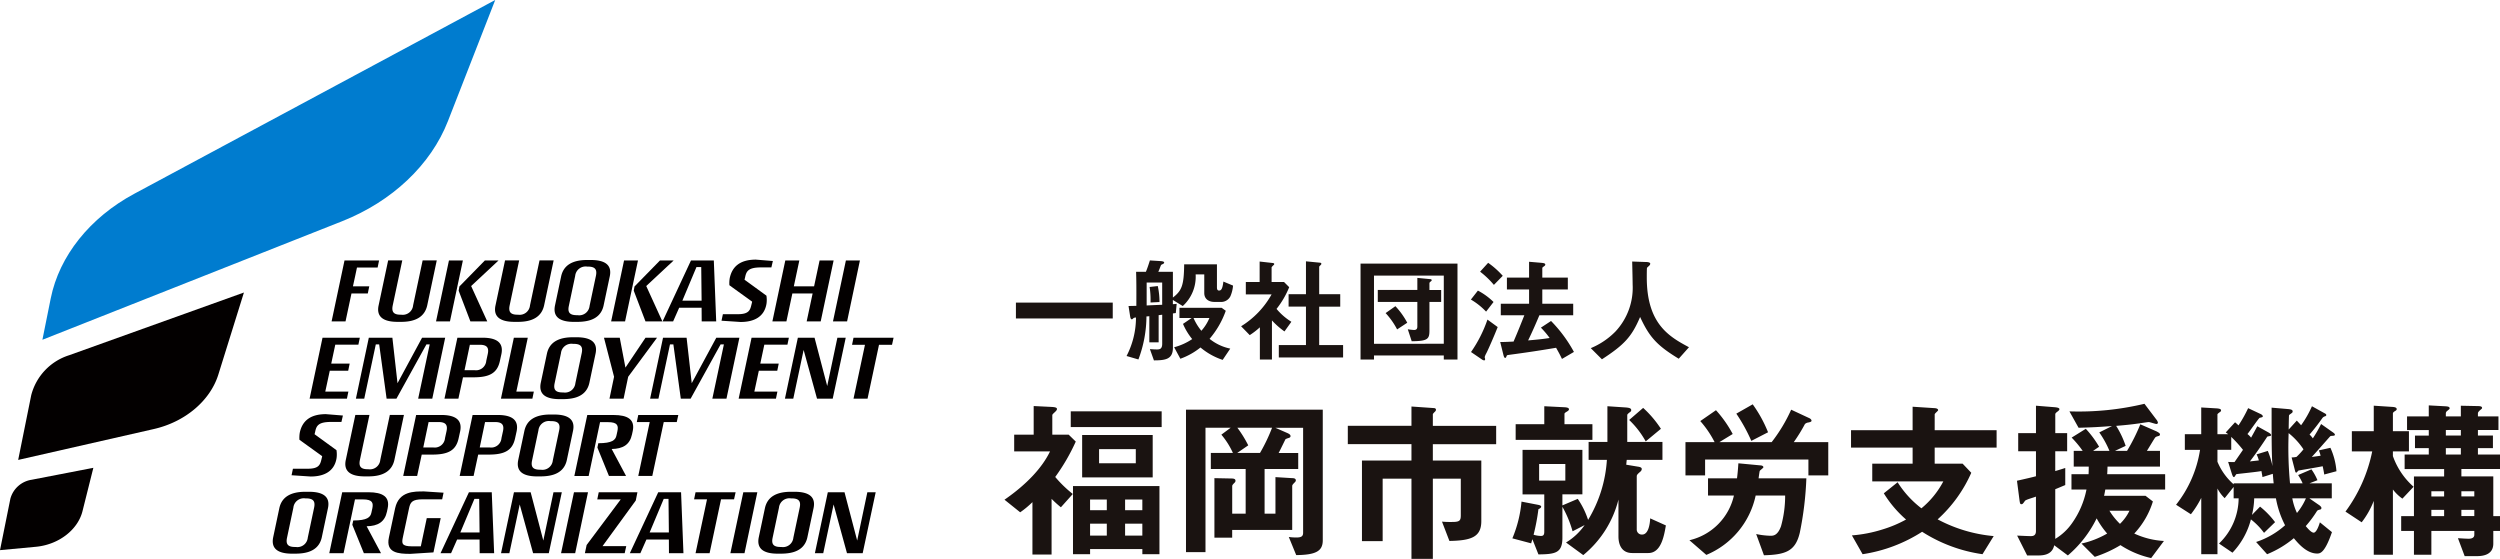
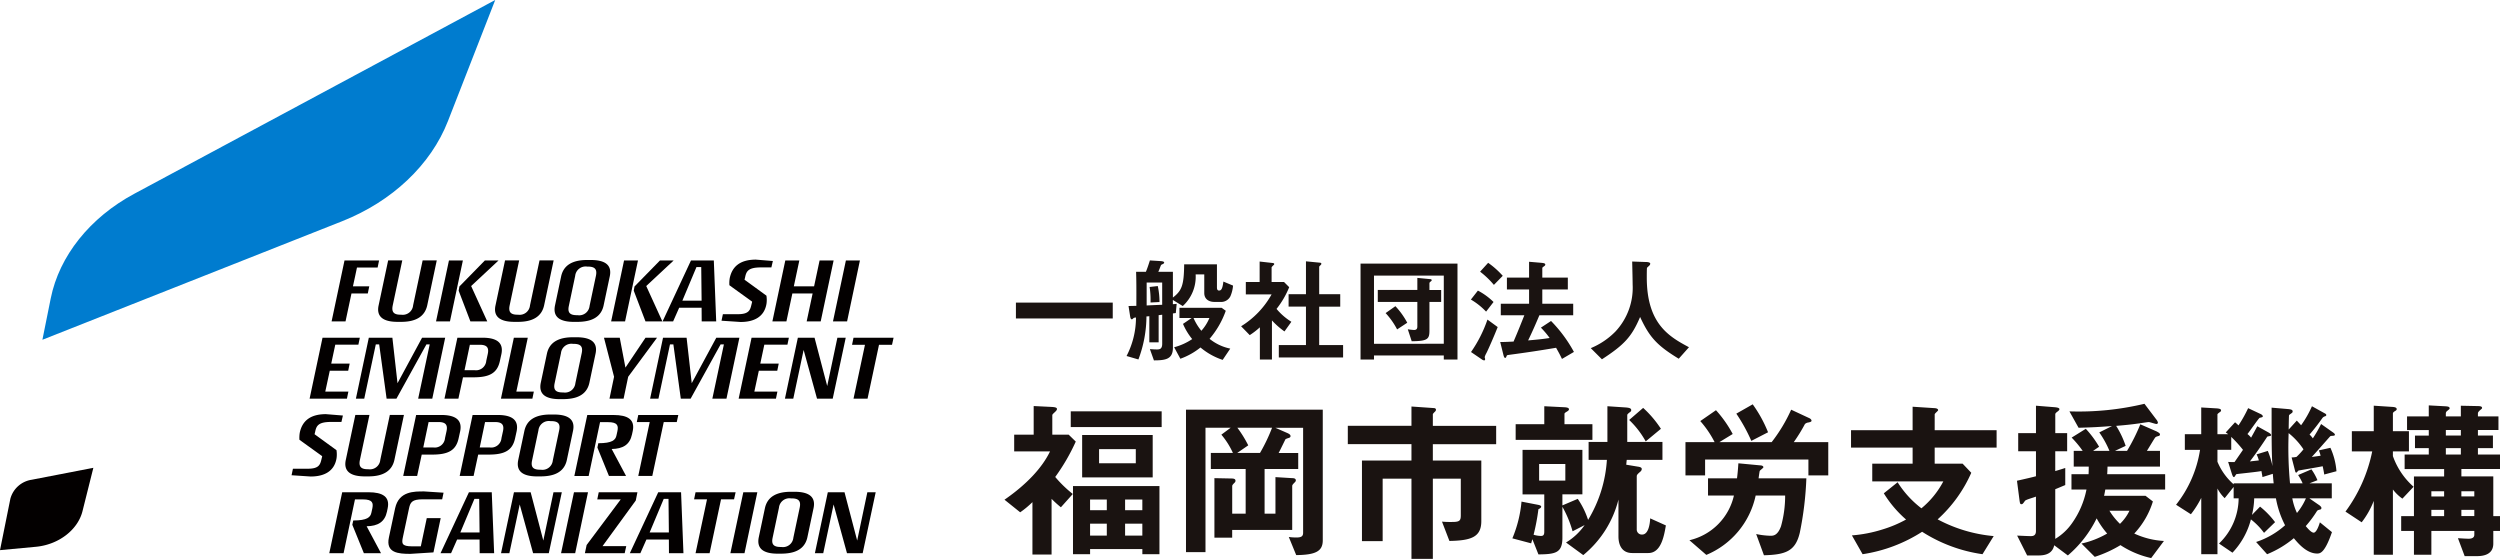
<svg xmlns="http://www.w3.org/2000/svg" width="394.8" height="88.258" viewBox="0 0 394.8 88.258">
  <g id="グループ_90" data-name="グループ 90" transform="translate(-82.299 -636.086)">
    <g id="グループ_93" data-name="グループ 93" transform="translate(82.299 636.086)">
      <g id="グループ_91" data-name="グループ 91" transform="translate(43.074 41.001)">
        <g id="グループ_90-2" data-name="グループ 90">
          <path id="パス_110" data-name="パス 110" d="M145.362,681.023H142.1c-.2,1.014-.42,1.955-.636,2.969h2.577l-.232,1.129h-2.577l-.941,4.416h-2.2l2.041-9.629h5.458Z" transform="translate(-128.801 -679.779)" fill="#030000" />
          <path id="パス_111" data-name="パス 111" d="M153.676,687c-.376,1.722-1.738,2.605-4.1,2.605h-.594c-2.346,0-3.359-.883-2.982-2.605l1.505-7.1h2.23l-1.506,7.1c-.217,1.042.145,1.476,1.245,1.476h.1A1.64,1.64,0,0,0,151.446,687l1.505-7.1h2.23Z" transform="translate(-129.282 -679.779)" fill="#030000" />
          <path id="パス_112" data-name="パス 112" d="M157.863,689.537h-2.2l2.042-9.629h2.2Zm3.345-5.588,2.548,5.588h-2.664l-1.854-4.851.115-.665,4.026-4.113h2.157Z" transform="translate(-129.88 -679.779)" fill="#030000" />
          <path id="パス_113" data-name="パス 113" d="M173.342,687c-.376,1.722-1.737,2.605-4.1,2.605h-.593c-2.345,0-3.359-.883-2.983-2.605l1.506-7.1H169.4L167.9,687c-.218,1.042.145,1.476,1.245,1.476h.1A1.639,1.639,0,0,0,171.112,687l1.506-7.1h2.229Z" transform="translate(-130.489 -679.779)" fill="#030000" />
          <path id="パス_114" data-name="パス 114" d="M183.353,687.013c-.58,2.708-3.476,2.591-4.677,2.591-2.23,0-3.374-.768-3-2.591l.97-4.59c.391-1.825,1.868-2.592,4.1-2.592h.579c2.229,0,3.388.768,3,2.592Zm-1.216-4.663c.232-1.085-.188-1.476-1.275-1.476h-.1a1.654,1.654,0,0,0-1.9,1.476l-1,4.735c-.232,1.072.189,1.462,1.274,1.462h.1a1.644,1.644,0,0,0,1.9-1.462Z" transform="translate(-131.105 -679.774)" fill="#030000" />
          <path id="パス_115" data-name="パス 115" d="M187.325,689.537h-2.2l2.041-9.629h2.2Zm3.344-5.588,2.548,5.588h-2.665l-1.853-4.851.115-.665,4.026-4.113H195Z" transform="translate(-131.689 -679.779)" fill="#030000" />
          <path id="パス_116" data-name="パス 116" d="M199.959,689.537l-.014-2.157H196.4l-.955,2.157h-1.665l4.488-9.629h3.605l.377,9.629Zm-.072-8.586h-.753l-2.23,5.314h3.041Z" transform="translate(-132.221 -679.779)" fill="#030000" />
          <path id="パス_117" data-name="パス 117" d="M211.572,681h-1.665c-1.955,0-2.287.594-2.476,1.521l-.1.42,3.461,2.519a4.431,4.431,0,0,1,.014,1.245l-.043.232c-.376,1.752-1.766,2.679-4.054,2.679l-3.012-.2.218-1.029h2.346c1.737,0,1.954-.622,2.157-1.476.043-.188.087-.319.115-.507-1.157-.84-2.418-1.737-3.59-2.592a4.75,4.75,0,0,1,.057-1.143c.377-1.737,1.55-2.9,4.127-2.9l2.679.217Z" transform="translate(-132.83 -679.77)" fill="#030000" />
          <path id="パス_118" data-name="パス 118" d="M219.887,689.537h-2.216l.941-4.416h-3.2l-.94,4.416h-2.215l2.041-9.629h2.215l-.869,4.084h3.2l.868-4.084h2.215Z" transform="translate(-133.356 -679.779)" fill="#030000" />
          <path id="パス_119" data-name="パス 119" d="M224.68,689.537h-2.229l2.041-9.629h2.215Z" transform="translate(-133.982 -679.779)" fill="#030000" />
          <path id="パス_120" data-name="パス 120" d="M142.094,694.009h-3.648l-.637,2.983h2.911l-.232,1.129h-2.911c-.232,1.115-.478,2.187-.71,3.3h3.649l-.232,1.115h-5.893l2.042-9.629h5.892Z" transform="translate(-128.573 -680.577)" fill="#030000" />
          <path id="パス_121" data-name="パス 121" d="M154.242,702.537h-2.229l1.824-8.572h-.521l-4.735,8.572h-1.549l-1.173-8.572h-.535l-1.825,8.572h-1.318l2.041-9.629h3.721l.81,7.182,3.881-7.182h3.648Z" transform="translate(-129.052 -680.577)" fill="#030000" />
          <path id="パス_122" data-name="パス 122" d="M165.841,696.557c-.405,1.926-1.621,2.606-4.17,2.606h-1.664l-.725,3.373h-2.2l2.042-9.629h3.966c2.346,0,3.345.855,2.983,2.592Zm-1.925-1.057c.232-1.043-.145-1.477-1.261-1.477h-1.564l-.839,4.011h1.564a1.623,1.623,0,0,0,1.868-1.476Z" transform="translate(-129.967 -680.577)" fill="#030000" />
          <path id="パス_123" data-name="パス 123" d="M171.549,702.537h-4.966l2.041-9.629h2.2l-1.81,8.514h2.765Z" transform="translate(-130.55 -680.577)" fill="#030000" />
          <path id="パス_124" data-name="パス 124" d="M180.962,700.013c-.579,2.708-3.475,2.591-4.677,2.591-2.229,0-3.373-.768-3-2.591l.97-4.59c.391-1.825,1.869-2.592,4.1-2.592h.579c2.23,0,3.388.768,3,2.592Zm-1.216-4.663c.232-1.085-.188-1.476-1.274-1.476h-.1a1.654,1.654,0,0,0-1.9,1.476l-1,4.735c-.231,1.072.189,1.462,1.275,1.462h.1a1.645,1.645,0,0,0,1.9-1.462Z" transform="translate(-130.958 -680.572)" fill="#030000" />
          <path id="パス_125" data-name="パス 125" d="M187.743,699.076c-.231,1.129-.478,2.346-.724,3.461h-2.23l.725-3.461-1.593-6.168h2.49l.9,4.721,3.171-4.721H192.3Z" transform="translate(-131.615 -680.577)" fill="#030000" />
          <path id="パス_126" data-name="パス 126" d="M203.741,702.537h-2.23l1.825-8.572h-.522l-4.734,8.572h-1.55l-1.172-8.572h-.536L193,702.537h-1.318l2.042-9.629h3.721l.811,7.182,3.881-7.182h3.648Z" transform="translate(-132.092 -680.577)" fill="#030000" />
          <path id="パス_127" data-name="パス 127" d="M214.283,694.009h-3.649L210,696.992h2.911l-.232,1.129h-2.911c-.231,1.115-.477,2.187-.709,3.3H212.7l-.231,1.115H206.58l2.041-9.629h5.892Z" transform="translate(-133.007 -680.577)" fill="#030000" />
          <path id="パス_128" data-name="パス 128" d="M221.913,702.537h-2.476l-2.115-7.7c-.55,2.549-1.086,5.155-1.636,7.7h-1.318l2.042-9.629h2.635l2,7.631c.536-2.519,1.071-5.111,1.607-7.631h1.318Z" transform="translate(-133.485 -680.577)" fill="#030000" />
          <path id="パス_129" data-name="パス 129" d="M231.973,694.023h-2.055l-1.811,8.514h-2.215l1.81-8.514H225.66l.232-1.115h6.328Z" transform="translate(-134.179 -680.577)" fill="#030000" />
          <path id="パス_130" data-name="パス 130" d="M139.23,707h-1.666c-1.954,0-2.287.594-2.475,1.52l-.1.42,3.461,2.519a4.432,4.432,0,0,1,.014,1.246l-.043.232c-.376,1.752-1.766,2.679-4.055,2.679l-3.011-.2.217-1.029h2.345c1.737,0,1.955-.622,2.158-1.476.043-.188.086-.319.115-.507-1.158-.84-2.418-1.737-3.591-2.592a4.81,4.81,0,0,1,.058-1.143c.376-1.737,1.55-2.9,4.126-2.9l2.679.217Z" transform="translate(-128.386 -681.367)" fill="#030000" />
          <path id="パス_131" data-name="パス 131" d="M148.153,713c-.376,1.722-1.737,2.605-4.1,2.605h-.593c-2.346,0-3.359-.883-2.983-2.605l1.506-7.1h2.229l-1.505,7.1c-.218,1.042.145,1.476,1.245,1.476h.1A1.639,1.639,0,0,0,145.923,713l1.506-7.1h2.229Z" transform="translate(-128.942 -681.375)" fill="#030000" />
          <path id="パス_132" data-name="パス 132" d="M158.9,709.557c-.405,1.926-1.622,2.606-4.17,2.606h-1.665l-.724,3.373h-2.2l2.041-9.629h3.967c2.345,0,3.344.855,2.983,2.592Zm-1.926-1.057c.232-1.043-.145-1.477-1.26-1.477h-1.564l-.84,4.011h1.564a1.624,1.624,0,0,0,1.869-1.476Z" transform="translate(-129.54 -681.375)" fill="#030000" />
          <path id="パス_133" data-name="パス 133" d="M168.4,709.557c-.405,1.926-1.621,2.606-4.169,2.606h-1.665l-.725,3.373h-2.2l2.042-9.629h3.966c2.346,0,3.345.855,2.983,2.592Zm-1.925-1.057c.232-1.043-.145-1.477-1.261-1.477h-1.564l-.839,4.011h1.564a1.623,1.623,0,0,0,1.868-1.476Z" transform="translate(-130.124 -681.375)" fill="#030000" />
          <path id="パス_134" data-name="パス 134" d="M177.167,713.013c-.58,2.708-3.476,2.591-4.677,2.591-2.23,0-3.374-.768-3-2.591l.971-4.59c.391-1.825,1.868-2.592,4.1-2.592h.579c2.23,0,3.388.768,3,2.592Zm-1.216-4.663c.232-1.085-.188-1.476-1.275-1.476h-.1a1.654,1.654,0,0,0-1.9,1.476l-1,4.735c-.232,1.072.189,1.462,1.274,1.462h.1a1.644,1.644,0,0,0,1.9-1.462Z" transform="translate(-130.725 -681.371)" fill="#030000" />
          <path id="パス_135" data-name="パス 135" d="M188.044,708.963c-.347,1.651-1.447,2.288-3.214,2.317.71,1.347,1.578,2.925,2.273,4.256H184.4l-1.825-4.488.145-.68c2.215,0,2.722-.521,2.866-1.23l.145-.651c.174-.855.087-1.448-1.476-1.448h-1.26c-.594,2.794-1.2,5.7-1.8,8.5h-2.259l2.042-9.629h4.155c2.244,0,3.4.725,3.026,2.52Z" transform="translate(-131.309 -681.375)" fill="#030000" />
          <path id="パス_136" data-name="パス 136" d="M195.754,707.023H193.7l-1.81,8.514h-2.216l1.81-8.514h-2.04l.231-1.115H196Z" transform="translate(-131.954 -681.375)" fill="#030000" />
-           <path id="パス_137" data-name="パス 137" d="M135.937,726.013c-.58,2.708-3.476,2.591-4.677,2.591-2.23,0-3.374-.768-3-2.591l.97-4.59c.391-1.825,1.868-2.592,4.1-2.592h.579c2.229,0,3.388.768,3,2.592Zm-1.216-4.663c.232-1.085-.188-1.476-1.275-1.476h-.1a1.654,1.654,0,0,0-1.9,1.476l-1,4.735c-.232,1.072.189,1.462,1.274,1.462h.1a1.644,1.644,0,0,0,1.9-1.462Z" transform="translate(-128.192 -682.169)" fill="#030000" />
          <path id="パス_138" data-name="パス 138" d="M146.815,721.963c-.347,1.651-1.448,2.288-3.214,2.317.709,1.347,1.578,2.924,2.272,4.256h-2.707l-1.825-4.488.145-.681c2.216,0,2.722-.521,2.866-1.23l.145-.651c.174-.855.086-1.448-1.477-1.448h-1.26c-.593,2.794-1.2,5.7-1.8,8.5h-2.258l2.041-9.629H143.9c2.244,0,3.4.725,3.026,2.52Z" transform="translate(-128.777 -682.174)" fill="#030000" />
          <path id="パス_139" data-name="パス 139" d="M156.141,720.015h-3.055c-1.723,0-1.984.478-2.187,1.463l-.955,4.488c-.217,1-.217,1.476,1.447,1.476h1.376c.319-1.462.622-3,.941-4.459h2.2l-1.143,5.416-3.663.231c-1.882,0-3.9-.145-3.373-2.591l.984-4.619c.594-2.708,3.012-2.65,4.576-2.65l3.07.2Z" transform="translate(-129.387 -682.165)" fill="#030000" />
          <path id="パス_140" data-name="パス 140" d="M162.6,728.537l-.014-2.157h-3.548l-.955,2.157h-1.665l4.488-9.629h3.605l.376,9.629Zm-.072-8.586h-.754l-2.229,5.314h3.041Z" transform="translate(-129.926 -682.174)" fill="#030000" />
          <path id="パス_141" data-name="パス 141" d="M174.141,728.537h-2.476l-2.114-7.7c-.551,2.549-1.086,5.155-1.636,7.7H166.6l2.041-9.629h2.636l2,7.631c.536-2.519,1.071-5.111,1.607-7.631H176.2Z" transform="translate(-130.551 -682.174)" fill="#030000" />
          <path id="パス_142" data-name="パス 142" d="M178.93,728.537H176.7l2.041-9.629h2.215Z" transform="translate(-131.172 -682.174)" fill="#030000" />
          <path id="パス_143" data-name="パス 143" d="M188.746,720.212l-5.255,7.21h3.75l-.246,1.115h-6.284l.275-1.3,5.386-7.2h-3.706l.232-1.13h6.11Z" transform="translate(-131.418 -682.174)" fill="#030000" />
          <path id="パス_144" data-name="パス 144" d="M194.451,728.537l-.015-2.157h-3.547l-.955,2.157h-1.665l4.488-9.629h3.605l.376,9.629Zm-.072-8.586h-.754l-2.229,5.314h3.04Z" transform="translate(-131.882 -682.174)" fill="#030000" />
          <path id="パス_145" data-name="パス 145" d="M205.394,720.023h-2.055l-1.81,8.514h-2.216l1.811-8.514h-2.041l.231-1.115h6.328Z" transform="translate(-132.546 -682.174)" fill="#030000" />
          <path id="パス_146" data-name="パス 146" d="M207.419,728.537H205.19l2.041-9.629h2.215Z" transform="translate(-132.922 -682.174)" fill="#030000" />
          <path id="パス_147" data-name="パス 147" d="M217.64,726.013c-.579,2.708-3.475,2.591-4.677,2.591-2.229,0-3.373-.768-3-2.591l.97-4.59c.39-1.825,1.868-2.592,4.1-2.592h.58c2.23,0,3.387.768,3,2.592Zm-1.216-4.663c.232-1.085-.188-1.476-1.274-1.476h-.1a1.654,1.654,0,0,0-1.9,1.476l-1,4.735c-.232,1.072.188,1.462,1.274,1.462h.1a1.645,1.645,0,0,0,1.9-1.462Z" transform="translate(-133.211 -682.169)" fill="#030000" />
          <path id="パス_148" data-name="パス 148" d="M226.955,728.537h-2.476l-2.115-7.7c-.55,2.549-1.086,5.155-1.636,7.7h-1.318l2.042-9.629h2.635l2,7.631c.536-2.519,1.071-5.111,1.607-7.631h1.318Z" transform="translate(-133.795 -682.174)" fill="#030000" />
        </g>
      </g>
      <g id="グループ_92" data-name="グループ 92">
        <path id="パス_149" data-name="パス 149" d="M136.743,671.032l-47.31,18.71L90.75,683.2c1.35-6.695,6.193-12.757,13.183-16.51l57.009-30.607-7.468,19.129C150.78,662.114,144.664,667.9,136.743,671.032Z" transform="translate(-82.737 -636.086)" fill="#007ccf" />
-         <path id="パス_150" data-name="パス 150" d="M106.781,706.862l-21.423,4.877,2.058-10.214a8.967,8.967,0,0,1,6-6.321l27.591-9.9-4.036,12.947C115.681,702.392,111.724,705.737,106.781,706.862Z" transform="translate(-82.487 -639.109)" fill="#030000" />
        <path id="パス_151" data-name="パス 151" d="M87.967,727.27,82.3,727.8l1.639-8.131a4.119,4.119,0,0,1,3.371-2.987l9.732-1.885-1.715,6.847C94.583,724.612,91.544,726.936,87.967,727.27Z" transform="translate(-82.299 -640.921)" fill="#030000" />
      </g>
    </g>
    <path id="パス_152" data-name="パス 152" d="M278.5,686.763c-.345.037-.454.037-.6.055v-.672l1.562.962a6.251,6.251,0,0,0,2.034-4.994h1.362v2.942c0,.926.69,1.4,1.6,1.4h.926a1.637,1.637,0,0,0,1.6-.889,5.269,5.269,0,0,0,.418-1.689l-1.525-.635c-.145,1.18-.345,1.416-.69,1.416-.237,0-.327-.182-.327-.491v-3.649h-5.176c-.037,3.3-.363,4.158-1.78,5.247V681.7h-2.306c.181-.381.363-.907.418-1.034.037-.072.054-.072.237-.163.2-.091.272-.163.272-.254,0-.182-.327-.218-.509-.236l-1.743-.11c-.128.382-.363,1.163-.635,1.8h-1.545c.038,1.272.055,2.289.038,5.376-.364,0-.745.019-1.235.019l.254,1.634c.054.327.127.472.29.472.037,0,.054-.019.2-.145.109-.109.145-.109.435-.146a13.245,13.245,0,0,1-1.489,6.084l1.871.545a19.485,19.485,0,0,0,1.271-6.792l.454-.037v4.122h1.471v-4.286l.563-.072v4.576c0,.818-.382.909-.8.909-.345,0-.636-.019-1.144-.055l.635,1.78c1.871,0,3-.2,3-2V688.27c.218-.018.237-.037.454-.054Zm-2.288.146c-.582.018-1.78.072-2.452.108V683.4h2.452Zm9.552,8.7,1.2-1.78a7.656,7.656,0,0,1-3.269-1.543,14,14,0,0,0,2.56-4.431l-.653-.472h-6.665V689h1.925l-1.362.925a9.9,9.9,0,0,0,1.453,2.4,9.37,9.37,0,0,1-2.851,1.289l.981,1.816a10.924,10.924,0,0,0,3.177-1.78A10.569,10.569,0,0,0,285.759,695.607ZM283.67,689a7.156,7.156,0,0,1-1.271,2.015A8.471,8.471,0,0,1,281.164,689Zm-7.881-2.525a11.92,11.92,0,0,0-.272-2.524l-1.29.145a13.259,13.259,0,0,1,.145,2.451Zm25.217.727h3.324v-1.962h-3.324v-4.322c0-.073.109-.163.254-.309a.289.289,0,0,0,.091-.181c0-.091-.11-.164-.2-.164l-2.234-.218v5.194h-2.742V687.2h2.742v6.065h-4.286v1.962h10.151v-1.962h-3.777Zm17.409-3.651c0-.163.053-.2.253-.363a.244.244,0,0,0,.11-.162c0-.091-.11-.164-.2-.164l-2.071-.2v1.906H310.26v1.888h6.247v3.868c0,.364-.127.563-.527.563a8.878,8.878,0,0,1-.981-.109l.618,1.888c2.56-.019,2.8-.363,2.8-1.706v-4.5h1.852v-1.888h-1.852Zm-6.919,4.668a11.8,11.8,0,0,1,1.816,2.579l1.6-1.054a11.972,11.972,0,0,0-1.871-2.615ZM352.74,682.6c0-.237,0-1.453.037-1.525s.327-.309.363-.362a.436.436,0,0,0,.146-.291c0-.273-.618-.273-.818-.273l-2.034-.072c.019.762.072,3.1.072,3.6a10.125,10.125,0,0,1-2.724,7.464,11.754,11.754,0,0,1-3.886,2.615l1.762,1.762c3.541-2.306,4.7-3.559,6.028-6.683,1.489,3.232,2.706,4.521,6.1,6.592l1.616-1.816C356.264,691.939,352.74,689.922,352.74,682.6Zm-27.759,11.768,1.653,1.126a.98.98,0,0,0,.418.2c.127,0,.163-.146.163-.2s-.072-.272-.072-.328a2.378,2.378,0,0,1,.236-.563c.327-.618,1.326-2.924,1.816-4.177l-1.616-1.181A20.671,20.671,0,0,1,324.981,694.372Zm3.559-7.9a10.4,10.4,0,0,0-2.469-1.8l-1.108,1.416a10.878,10.878,0,0,1,2.4,1.906Zm.054-2.7,1.4-1.435a13.445,13.445,0,0,0-2.306-2.052l-1.271,1.4A13.507,13.507,0,0,1,328.595,683.767Zm-18.933,11.149h11.023v.635h2.162V680.407H307.537v15.145h2.125Zm0-12.621h11.023v10.769H309.662ZM288.676,690.3l1.362,1.4a11.67,11.67,0,0,0,1.6-1.235v5.084h1.906v-6.174a12.4,12.4,0,0,0,1.979,1.743l1.09-1.525a9.793,9.793,0,0,1-2.343-2.034,13.789,13.789,0,0,0,2-3.432l-.817-.817h-1.962v-2.288c0-.072.037-.109.29-.363a.264.264,0,0,0,.128-.181c0-.091-.091-.146-.2-.163l-2.107-.237v3.232H289.42v1.961h4.068A13.755,13.755,0,0,1,288.676,690.3Zm-20.271-3.741H253.114v2.506h15.291Zm70.941,8.9,1.888-1.107a21.842,21.842,0,0,0-3.613-4.885l-1.6,1.053a13.78,13.78,0,0,1,1.38,1.634c-.944.145-1.525.218-3.4.382.635-1.307,1.216-2.633,1.78-3.977h5.339v-1.817H336.24v-2.251h4.031v-1.871H336.24v-1.508c0-.072.054-.126.254-.272.145-.09.218-.181.218-.272,0-.236-.327-.253-.653-.29l-1.907-.163v2.506h-3.5v1.871h3.5v2.251h-4.467v1.817h3.722c-.472,1.18-.962,2.433-1.707,4.159-.454.017-1.362.072-2.106.072l.527,2.124c.037.11.109.382.253.382.11,0,.145-.072.236-.309.037-.127.091-.127.454-.182,2.85-.381,4.522-.635,7.355-1.107C338.637,694.1,338.928,694.571,339.346,695.461ZM262.127,726.3h2.7v-.817h8.254v.817h2.7v-10.76H262.127Zm8.227-8.635h2.724v1.688h-2.724Zm0,3.813h2.724v1.879h-2.724Zm-5.53-3.813h2.643v1.688h-2.643Zm0,3.813h2.643v1.879h-2.643Zm-5.5-7.382a31.552,31.552,0,0,0,3.241-5.585l-1.116-1.089h-2.589v-3.051c0-.136.054-.191.436-.544.109-.11.3-.272.3-.464,0-.218-.3-.3-.9-.327l-2.778-.137v4.523h-3.078v2.641H258.5c-1.226,2.561-3.677,5.2-7.191,7.628l2.479,1.988a14.178,14.178,0,0,0,1.934-1.607v8.281h3.023v-8.8a16.742,16.742,0,0,0,1.471,1.334l1.88-2.1A18.967,18.967,0,0,1,259.322,714.1Zm112.567-7.055a20.6,20.6,0,0,0-2.424-4.413l-2.588,1.472a26.764,26.764,0,0,1,2.37,4.3Zm26.316-2.833c0-.137.545-.545.545-.653,0-.3-.517-.328-.653-.328l-3.378-.219v3.706h-9.725v2.751h9.725V712h-6.374V714.8h11.223a13.848,13.848,0,0,1-3.46,4.25,15.729,15.729,0,0,1-3.759-4.114l-2.179,1.744a17.8,17.8,0,0,0,3.514,4.14,19.06,19.06,0,0,1-3.677,1.552,21.415,21.415,0,0,1-4.876.954l1.689,2.97a23.942,23.942,0,0,0,9.4-3.542,23.882,23.882,0,0,0,9.534,3.542l1.77-2.861a23.107,23.107,0,0,1-8.853-2.641,21.68,21.68,0,0,0,5.311-7.355L402.618,712h-4.413v-2.533h9.779v-2.751h-9.779Zm-27.623,8.934c.054-.109.572-.464.572-.572,0-.246-.354-.3-.49-.3l-3.46-.328c-.054.818-.109,1.525-.218,2.37H362.41v2.724H366.5a9.38,9.38,0,0,1-7.027,7.055l2.669,2.315a13.109,13.109,0,0,0,7.791-9.371h4.657a17.855,17.855,0,0,1-.653,4.849c-.545,1.5-1.253,1.5-1.662,1.5a12.113,12.113,0,0,1-2.261-.272l1.227,3.351c3.486-.082,4.985-.681,5.665-3.568a52.1,52.1,0,0,0,1.035-8.581h-7.545C370.446,713.933,370.555,713.143,370.582,713.143Zm54.921-.68h8.281v-2.48h-2.07c.218-.327,1.2-1.988,1.307-2.1s.136-.137.517-.246a.263.263,0,0,0,.245-.272c0-.218-.517-.435-.544-.463l-2.56-1.117a30.075,30.075,0,0,1-2.1,4.195h-1.906l1.688-.79a14.577,14.577,0,0,0-1.5-3.159c1.335-.109,2.4-.218,3.35-.354.273-.027,1.608-.246,1.8-.246s1.008.3,1.2.3a.222.222,0,0,0,.245-.219,1.186,1.186,0,0,0-.272-.516l-1.853-2.453a44.688,44.688,0,0,1-11.849,1.2l1.444,2.587c1.989-.054,3.078-.109,5.284-.272l-2.016,1.008a15.037,15.037,0,0,1,1.608,2.914h-2.588l.954-.653a16.049,16.049,0,0,0-2.1-2.834l-2.234,1.39a16.5,16.5,0,0,1,1.743,2.1h-1.416v2.48h2.37c0,.191,0,.708-.027,1.2h-2.7v2.424h2.37a13.764,13.764,0,0,1-2.261,5.285,8.678,8.678,0,0,1-2.669,2.506v-7.845c.49-.191,1.171-.491,1.58-.654v-2.7c-.327.109-.572.191-1.58.491v-3.132h1.879v-2.861H417.25v-2.969c0-.109.054-.219.354-.436.218-.163.3-.272.3-.381,0-.218-.436-.272-.68-.3l-3.023-.244v4.331h-2.806v2.861H414.2v3.95c-.736.191-1.308.327-3,.709l.408,3.132c.054.354.082.572.273.572s.245-.054.517-.435a.49.49,0,0,1,.245-.218c.408-.191,1.117-.382,1.553-.544v5.447c0,.736-.491.79-.818.79-.409,0-1.444-.054-2.152-.082l1.58,3.133h1.853c1.933,0,2.288-1.034,2.424-1.608l2.152,1.608a18.162,18.162,0,0,0,4.548-5.857,13.476,13.476,0,0,0,1.661,2.4,14.265,14.265,0,0,1-4.058,1.58l2.1,2.1a18.986,18.986,0,0,0,4.058-1.852,14.6,14.6,0,0,0,4.849,2.043l2.016-2.7a12.766,12.766,0,0,1-4.685-1.171,13.044,13.044,0,0,0,2.941-5.066l-1.17-.9h-6.538c.082-.354.136-.653.191-.981H434.6v-2.424h-9.153C425.477,713.28,425.477,713.116,425.5,712.463Zm3.46,6.973a7.231,7.231,0,0,1-1.5,2.07,10.667,10.667,0,0,1-1.661-2.07Zm-51.245-13.7a1.008,1.008,0,0,1,.572-.245c.381-.083.463-.164.463-.273,0-.19-.218-.354-.354-.408l-2.86-1.335a24.837,24.837,0,0,1-3.079,5.122h-8.253l2.1-1.281a18.484,18.484,0,0,0-2.642-3.758l-2.479,1.716a15.605,15.605,0,0,1,2.261,3.324h-4.6v5.256h3.1v-2.506h16.316v2.506H381.4V708.6h-5.448A26.166,26.166,0,0,0,377.719,705.734Zm109.761,7.11v-2.288h-3.487v-1.008h2.37v-1.989h-2.37v-.872h3.242v-2.151h-3.242v-.49c0-.137.11-.273.272-.436.355-.3.382-.327.382-.408,0-.218-.191-.3-.763-.3l-2.588-.053v1.689h-2.37v-.517a.5.5,0,0,1,.218-.355c.327-.272.382-.3.382-.408,0-.272-.328-.3-.763-.327l-2.533-.136v1.743H472.8v2.151h3.432v.872h-2.179v1.989h2.179v1.008h-3.813v2.288h6.238v1.171h-4.767v6.265h-2.016v2.343h2.016v3.759h2.751v-3.759h6.783v.6c0,.626-.709.626-.926.626-.354,0-1.2-.054-1.661-.082L481.9,726.6h1.962c1.335,0,2.56-.437,2.56-1.989v-1.988h1.062V720.28h-1.062v-6.265h-5.039v-1.171Zm-8.825,7.436h-2.016V719.3h2.016Zm0-3.106h-2.016v-.818h2.016Zm2.642-6.619h-2.37v-1.008h2.37Zm0-3h-2.37v-.872h2.37Zm2.125,12.721h-2.043V719.3h2.043Zm0-3.923v.818h-2.043v-.818Zm-9.589-.708a11.56,11.56,0,0,1-3.269-4.849v-.736H473.1v-3.187h-2.533v-2.806c0-.135.136-.244.3-.354.245-.136.3-.218.3-.327,0-.191-.163-.327-.736-.354l-2.887-.19v4.031h-3.46v3.187H467.3a23.955,23.955,0,0,1-4.223,9.507l2.56,1.689a13.429,13.429,0,0,0,1.907-3.378v8.5h3.023v-10.3a6.936,6.936,0,0,0,1.5,1.444Zm-18.5-4.713a4.063,4.063,0,0,1-.763.083l.491,1.906c.082.328.108.49.245.49.082,0,.218-.218.354-.327.109-.028,3.215-.544,3.813-.681.082.328.218,1.036.245,1.308l1.934-.518a10.944,10.944,0,0,0-.954-3.7l-1.825.408a4.5,4.5,0,0,1,.272.845c-.163.027-1.171.163-1.389.191.463-.491,2.479-2.778,2.887-3.241.109-.11.327-.082.544-.11.136-.027.219-.054.219-.162,0-.164-.219-.3-.328-.382l-1.852-1.307A19.158,19.158,0,0,1,457.922,708a3.87,3.87,0,0,0-.518-.6,31.855,31.855,0,0,0,2.016-2.588.771.771,0,0,1,.463-.3c.11-.055.164-.109.164-.191,0-.136-.137-.218-.3-.3l-1.962-1.09a16.482,16.482,0,0,1-1.716,3c-.191-.218-.3-.327-.68-.735l-1.28,1.416c0-.3.027-2.1.054-2.234,0-.082.191-.191.327-.3.136-.082.245-.163.245-.326,0-.246-.19-.328-.789-.382l-2.534-.218c0,5.475,0,7.218.137,9.234a13.127,13.127,0,0,0-.736-2.4l-1.77.545a4.783,4.783,0,0,1,.354.954c-.218.027-1.226.135-1.416.163,1.253-1.635,2.452-3.46,2.751-3.922a3.6,3.6,0,0,1,.408-.083c.136-.026.191-.082.191-.163,0-.135-.219-.3-.409-.408l-1.77-.981c-.136.273-.872,1.608-.981,1.8a3.483,3.483,0,0,0-.573-.573c.328-.381,1.771-2.506,1.934-2.56.082-.026.272-.054.327-.082.109-.027.164-.082.164-.136,0-.218-.273-.354-.464-.436l-1.853-.872a20.5,20.5,0,0,1-1.525,2.724,4.911,4.911,0,0,0-.544-.49l-1.471,1.607a2.115,2.115,0,0,1,.381.273h-1.689v-3.133c0-.082.3-.3.381-.354a.347.347,0,0,0,.191-.273c0-.218-.272-.3-.845-.327l-2.287-.136v4.223H437.71v2.478h2.4a18.535,18.535,0,0,1-3.786,8.663l2.343,1.5a15.151,15.151,0,0,0,1.635-2.588V726.3h2.56V715.922A5.955,5.955,0,0,0,444,717.447l1.417-1.77v1.8h.789a9.984,9.984,0,0,1-3.1,7.136l2.125,1.444a12.011,12.011,0,0,0,2.914-5.256,10.645,10.645,0,0,1,2.071,2.124l1.743-1.689a13.5,13.5,0,0,0-2.37-2.452l-1.28,1.308a12.2,12.2,0,0,0,.354-2.615h3.432a14.955,14.955,0,0,0,1.444,4.249,12.861,12.861,0,0,1-4.576,2.642L450.7,726.3a15.975,15.975,0,0,0,4.222-2.533c.654.789,2.016,2.424,3.678,2.424.463,0,1.2-.055,2.342-3.378l-1.907-1.552c-.108.381-.517,1.634-.98,1.634-.381,0-.954-.681-1.253-1.035a17.73,17.73,0,0,0,1.716-2.288c.136-.245.273-.245.545-.327a.241.241,0,0,0,.218-.245c0-.191-.272-.409-.49-.544l-1.417-.981h3.541V715.1H457.4l1.253-.49a8.67,8.67,0,0,0-.953-1.716l-2.1.9a8.639,8.639,0,0,1,.709,1.307h-1.989a59.763,59.763,0,0,1-.218-7.926,11.1,11.1,0,0,1,2.343,2.56A11.326,11.326,0,0,1,455.335,710.937Zm-9.915,4.167v.164a9.718,9.718,0,0,1-2.56-3.569v-1.88h2.178v-2.042a20.013,20.013,0,0,1,1.853,2.042l-1.335,1.934c-.355,0-.654,0-1.008-.027l.572,1.825c.11.328.191.571.355.571.109,0,.245-.354.381-.463.272-.053,3.323-.354,3.95-.49.109.627.136.709.163.953l1.635-.516c.054.625.054.762.136,1.5Zm11.413,2.371a9.478,9.478,0,0,1-1.416,2.315,9.474,9.474,0,0,1-.736-2.315Zm-104.26-8.99,2.4-1.989a17.014,17.014,0,0,0-2.806-3.3l-2.207,1.907A14.027,14.027,0,0,1,352.572,708.485Zm-72.6,17.487h3.079v-19.64h3.977l-1.471,1.091a12.263,12.263,0,0,1,1.825,2.887h-3.487v2.533h5.5V719.9h-2.125v-4.332c0-.163.054-.245.381-.572a.391.391,0,0,0,.137-.3c0-.191-.109-.355-.627-.355l-2.7-.054v9.4h2.805v-1.227h9.48v-6.918c0-.163.082-.272.408-.6a.454.454,0,0,0,.164-.3c0-.3-.3-.354-.518-.354l-2.7-.164V719.9h-1.716v-7.055h5.311v-2.533H294.6c.164-.272,1.035-2.1,1.09-2.179a2.356,2.356,0,0,1,.49-.191c.083-.026.3-.082.3-.3,0-.245-.3-.381-.463-.463l-1.934-.845h4.385v16.589c0,.573-.327.735-1.062.735a8.7,8.7,0,0,1-1.2-.081l1.171,2.859c3.159-.026,4.195-.653,4.195-2.342V703.473h-21.6Zm8.118-19.64h5.475a26.954,26.954,0,0,1-1.906,3.978h-3.6l1.743-1.2A18,18,0,0,0,288.09,706.333Zm30.865-2.1c0-.083.027-.136.354-.464a.383.383,0,0,0,.137-.3c0-.191-.219-.245-.355-.245l-3.513-.245v3.05H305.526v2.887h10.052v2.589H307.76V724.23h3.269v-9.861h4.549v12.666h3.377V714.369h4.413v5.774c0,.872-.191,1.063-1.389,1.063a14.526,14.526,0,0,1-1.58-.054l1.171,3.05c3.513-.054,5.039-.654,5.039-3.132v-9.561h-7.655v-2.589h10v-2.887h-10Zm-57.182,1.988h14.356v-2.478H261.773Zm1.8,1.253v6.7h11.141v-6.7Zm8.472,4.468h-5.8v-2.234h5.8ZM352,723.195a.8.8,0,0,1-.845-.844v-8.336c0-.246.109-.355.573-.762a.559.559,0,0,0,.218-.409c0-.246-.272-.328-.653-.381l-1.8-.3c.027-.163.027-.3.082-.762h5.639v-2.834h-5.557v-4.223c0-.135.082-.217.464-.516a.331.331,0,0,0,.162-.272c0-.246-.162-.382-.9-.436l-2.861-.191v5.638h-2.969V711.4h2.888a20.768,20.768,0,0,1-2.97,9.48,12.832,12.832,0,0,0-1.634-3.324l-2.424,1.034v-1.743h3.159V709.82h-9.451v7.028h3.431v5.884c0,.463-.109.681-.517.681a4.189,4.189,0,0,1-1.171-.191,32.651,32.651,0,0,0,.763-4.032c.245-.109.435-.245.435-.409,0-.082-.082-.191-.435-.272l-2.67-.517a19.424,19.424,0,0,1-1.444,5.8l2.97.789c.054-.218.082-.3.191-.653l.954,2.4c2.724-.026,3.786-.245,3.786-2.641v-4.877a17.38,17.38,0,0,1,1.607,3.869l1.906-.981a9.644,9.644,0,0,1-2.941,2.751l2.724,1.988a16.5,16.5,0,0,0,5.557-8.77v5.83c0,1.225.464,2.615,2.179,2.615h2.533c2.015,0,2.479-2.643,2.778-4.359l-2.479-1.117C353.227,721.7,352.954,723.195,352,723.195Zm-16.262-8.526v-2.615h4.14v2.615Zm4.522-10.978c.108-.082.19-.163.19-.272,0-.218-.245-.3-.681-.328l-3.215-.162v2.833h-4.521v2.479h12.122v-2.479h-4.413v-1.58C339.743,704.019,339.77,703.99,340.261,703.691Z" transform="translate(-10.381 -2.691)" fill="#1a1311" />
  </g>
</svg>